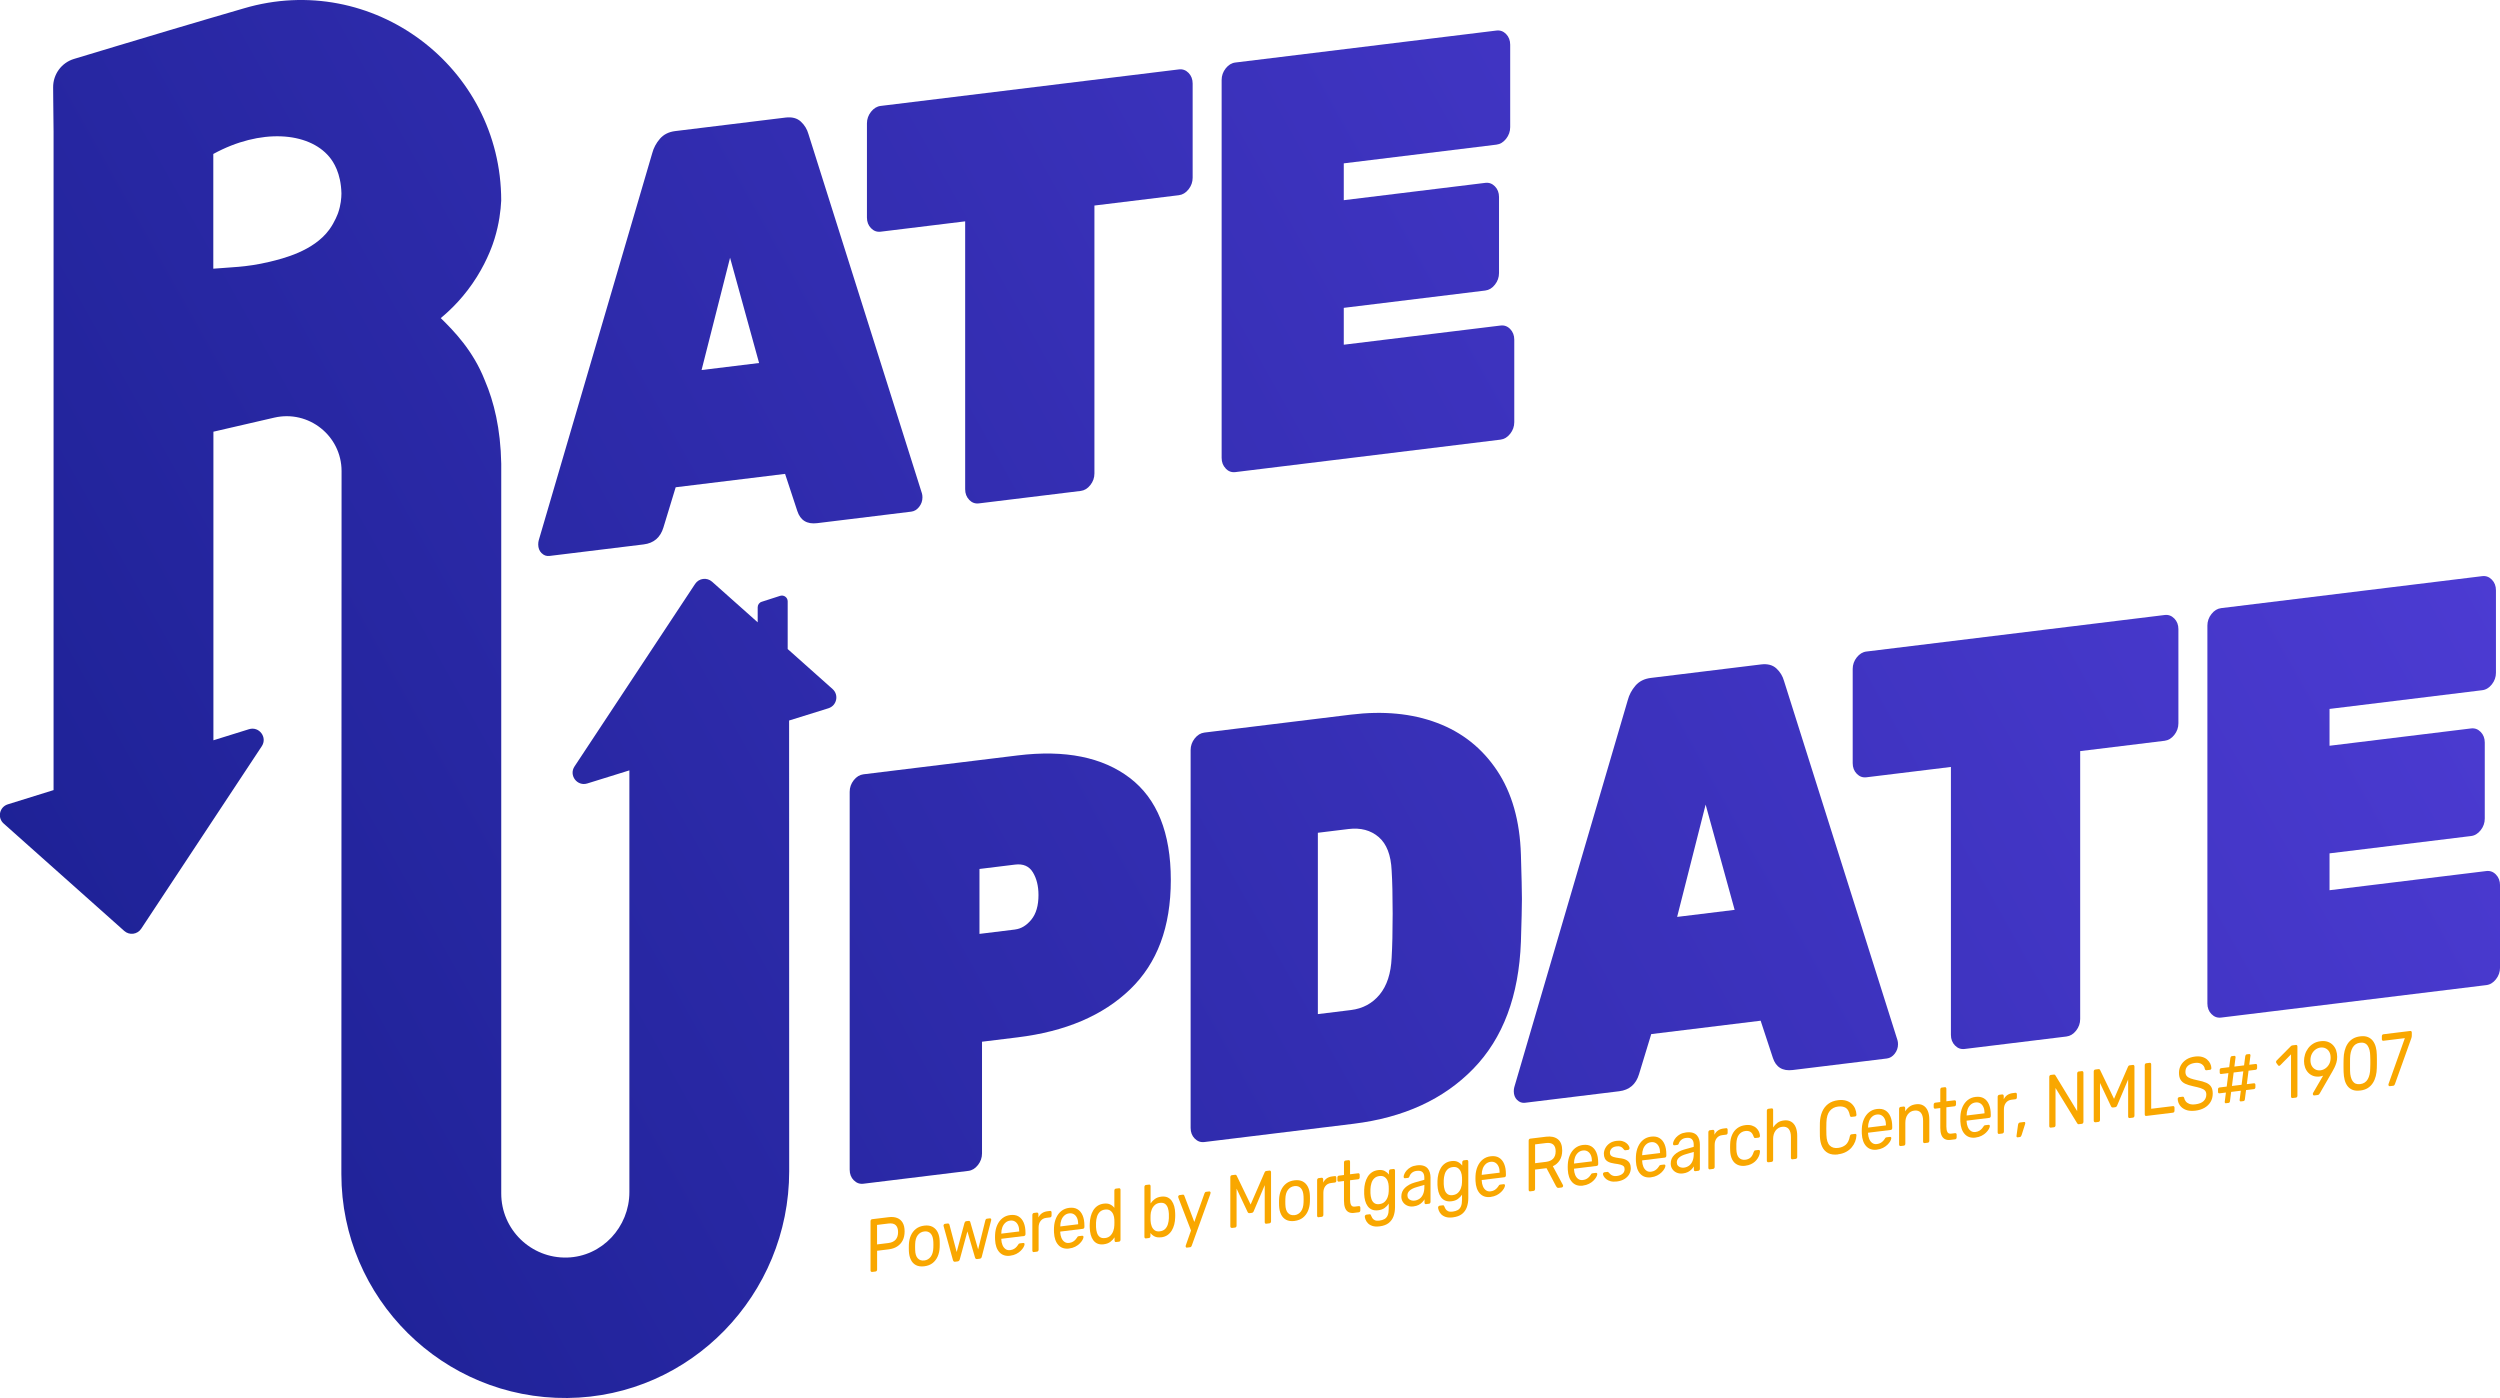
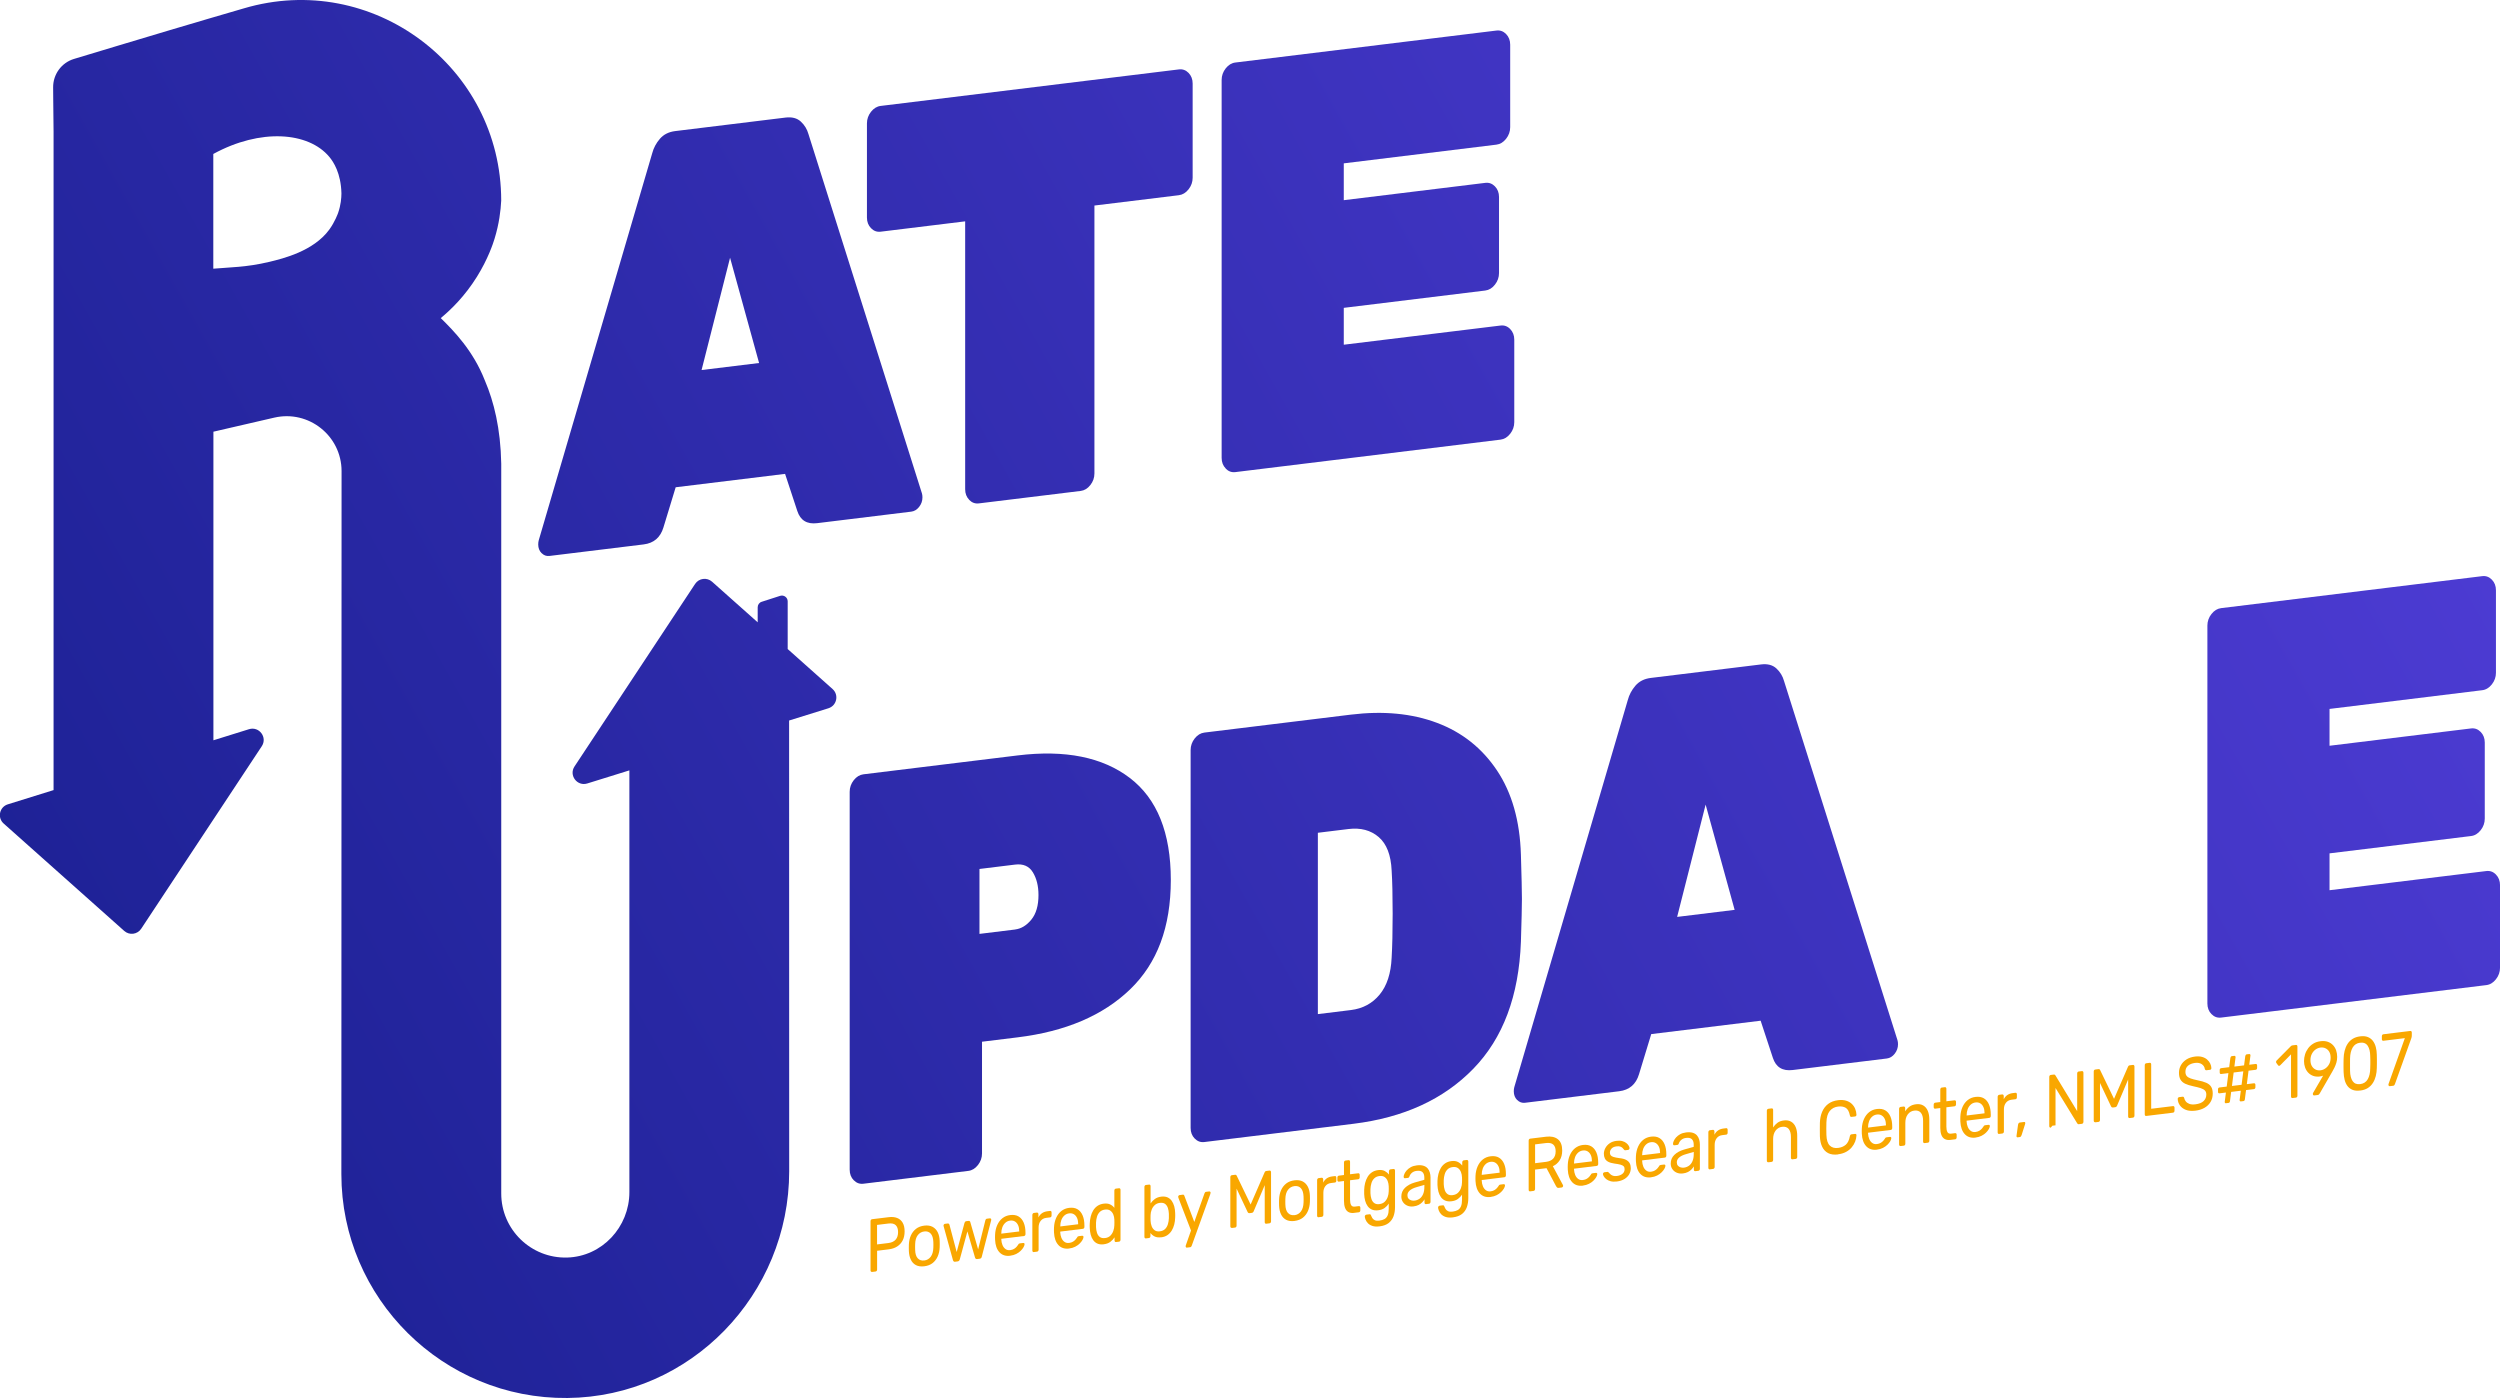
<svg xmlns="http://www.w3.org/2000/svg" xmlns:xlink="http://www.w3.org/1999/xlink" id="Layer_2" viewBox="0 0 863.35 482.8">
  <defs>
    <style>.cls-1{fill:url(#linear-gradient);}.cls-1,.cls-2,.cls-3,.cls-4,.cls-5,.cls-6,.cls-7,.cls-8,.cls-9,.cls-10{stroke-width:0px;}.cls-2{fill:url(#linear-gradient-4);}.cls-3{fill:url(#linear-gradient-2);}.cls-4{fill:url(#linear-gradient-3);}.cls-5{fill:url(#linear-gradient-8);}.cls-6{fill:url(#linear-gradient-9);}.cls-7{fill:url(#linear-gradient-7);}.cls-8{fill:url(#linear-gradient-5);}.cls-9{fill:url(#linear-gradient-6);}.cls-10{fill:#f9a700;}</style>
    <linearGradient id="linear-gradient" x1="738.57" y1="-95.96" x2="-227.13" y2="446.75" gradientUnits="userSpaceOnUse">
      <stop offset="0" stop-color="#4e3cd5" />
      <stop offset=".38" stop-color="#362fb5" />
      <stop offset="1" stop-color="#0e1982" />
    </linearGradient>
    <linearGradient id="linear-gradient-2" x1="715.32" y1="-137.33" x2="-250.38" y2="405.38" xlink:href="#linear-gradient" />
    <linearGradient id="linear-gradient-3" x1="727.58" y1="-115.51" x2="-238.12" y2="427.2" xlink:href="#linear-gradient" />
    <linearGradient id="linear-gradient-4" x1="752.69" y1="-70.83" x2="-213" y2="471.87" xlink:href="#linear-gradient" />
    <linearGradient id="linear-gradient-5" x1="821.65" y1="51.88" x2="-144.05" y2="594.59" xlink:href="#linear-gradient" />
    <linearGradient id="linear-gradient-6" x1="846.61" y1="96.29" x2="-119.09" y2="639" xlink:href="#linear-gradient" />
    <linearGradient id="linear-gradient-7" x1="876.84" y1="150.09" x2="-88.86" y2="692.8" xlink:href="#linear-gradient" />
    <linearGradient id="linear-gradient-8" x1="889.77" y1="173.08" x2="-75.93" y2="715.79" xlink:href="#linear-gradient" />
    <linearGradient id="linear-gradient-9" x1="914.87" y1="217.76" x2="-50.82" y2="760.46" xlink:href="#linear-gradient" />
  </defs>
  <g id="Layer_1-2">
    <path class="cls-1" d="m287.54,237.97c-5.17-4.6-10.35-9.22-15.52-13.83v-16.47c0-1.36-1.33-2.32-2.62-1.9l-6.36,2.05c-.83.26-1.38,1.03-1.38,1.9v5.19c-5.25-4.67-10.51-9.35-15.76-14.03-1.78-1.58-4.55-1.21-5.85.77-13.89,21-27.76,42.02-41.65,63.04-2.02,3.06.92,6.96,4.42,5.87,4.84-1.51,9.69-3.02,14.53-4.52v145.66c0,12.05-9.44,22.24-21.49,22.58-12.5.34-22.76-9.68-22.76-22.12v-252.03c-.22-12.12-2.54-21.43-5.61-28.62-.05-.12-.09-.22-.1-.24-4-10.16-10.6-16.94-15.18-21.42,3.58-2.95,8.33-7.59,12.5-14.28,3.85-6.18,5.58-11.49,6.06-13.06,1.62-5.24,2.15-9.85,2.32-13.24-.01-46.28-44.55-79.53-88.92-66.37-2.4.71-16.16,4.66-43.59,12.92-5.69,1.71-10.76,3.24-15.02,4.53-4.33,1.3-7.25,5.32-7.21,9.84.01,1.26.02,2.52.03,3.77.05,3.81.08,7.61.12,11.41v227.48c-5.27,1.63-10.53,3.28-15.8,4.92-2.89.9-3.7,4.61-1.43,6.63,13.87,12.37,27.76,24.73,41.64,37.09,1.78,1.59,4.55,1.22,5.85-.76,13.89-21,27.76-42.02,41.65-63.04,2.02-3.06-.92-6.96-4.42-5.87-4.09,1.28-8.2,2.55-12.29,3.83v-106.57l21.03-4.86c11.88-2.74,23.23,6.29,23.23,18.48-.02,44.39-.05,198.36-.07,242.76,0,42.88,35.09,77.74,78.08,77.32,42.58-.42,76.57-35.74,76.57-78.31-.01-51.34-.02-104.15-.03-155.65,4.52-1.41,9.06-2.82,13.58-4.23,2.89-.91,3.7-4.62,1.43-6.64ZM116.78,73.48c-.06.16-1.1,3.14-3.11,5.87-5.45,7.39-15.88,9.92-20.57,11.06-4.08.99-8,1.5-10.69,1.73-3.67.33-7.03.48-8.75.65v-39.62c16.26-8.9,32.86-7.65,40.06,1,1.42,1.7,4.02,5.57,4.19,12.62-.01,1.6-.2,3.98-1.13,6.69Z" />
    <path class="cls-3" d="m187.01,191.01c-.76-.78-1.14-1.78-1.14-2.99,0-.54.06-1.02.18-1.44l39.19-133.67c.47-1.81,1.35-3.46,2.64-4.97,1.29-1.5,3.05-2.39,5.27-2.67l38.13-4.67c2.22-.27,3.98.19,5.27,1.38,1.29,1.19,2.17,2.63,2.64,4.32l39.19,124.08c.12.39.18.86.18,1.39,0,1.21-.38,2.3-1.14,3.27-.76.97-1.67,1.52-2.72,1.65l-32.51,3.98c-3.51.43-5.8-.97-6.85-4.21l-4.22-12.81-37.78,4.62-4.22,13.85c-1.05,3.5-3.34,5.46-6.85,5.89l-32.51,3.98c-1.05.13-1.96-.2-2.72-.98Zm75.13-65.66l-10.02-36.34-9.84,38.78,19.86-2.43Z" />
    <path class="cls-4" d="m334.72,172.62c-.94-.96-1.41-2.18-1.41-3.66v-92.52l-29.17,3.57c-1.29.16-2.4-.24-3.34-1.21-.94-.96-1.41-2.18-1.41-3.67v-32.52c0-1.48.47-2.81,1.41-4.01.94-1.19,2.05-1.87,3.34-2.02l102.98-12.61c1.29-.16,2.4.25,3.34,1.21.94.97,1.41,2.19,1.41,3.67v32.52c0,1.48-.47,2.82-1.41,4.01-.94,1.19-2.05,1.87-3.34,2.03l-29.17,3.57v92.52c0,1.48-.47,2.82-1.41,4.01-.94,1.2-2.05,1.87-3.34,2.03l-35.15,4.3c-1.29.16-2.4-.24-3.34-1.21Z" />
    <path class="cls-2" d="m423.29,161.78c-.94-.96-1.41-2.18-1.41-3.67V27.62c0-1.48.47-2.81,1.41-4.01.94-1.19,2.05-1.87,3.34-2.02l90.15-11.04c1.29-.16,2.4.25,3.34,1.21.94.97,1.41,2.19,1.41,3.67v28.48c0,1.48-.47,2.82-1.41,4.01-.94,1.2-2.05,1.87-3.34,2.03l-52.72,6.46v12.72l48.86-5.98c1.29-.16,2.4.25,3.34,1.21.94.96,1.41,2.19,1.41,3.67v26.26c0,1.48-.47,2.82-1.41,4.01-.94,1.2-2.05,1.87-3.34,2.03l-48.86,5.98v12.73l54.13-6.62c1.29-.16,2.4.24,3.34,1.21.94.97,1.41,2.19,1.41,3.67v28.48c0,1.48-.47,2.82-1.41,4.01-.94,1.2-2.05,1.87-3.34,2.03l-91.56,11.21c-1.29.16-2.4-.24-3.34-1.21Z" />
    <path class="cls-8" d="m294.84,407.6c-.94-.96-1.41-2.18-1.41-3.67v-130.49c0-1.48.47-2.81,1.41-4.01.94-1.19,2.05-1.87,3.34-2.03l53.25-6.52c16.4-2.01,29.32.59,38.75,7.78,9.43,7.2,14.15,18.94,14.15,35.23s-4.69,28.75-14.06,37.78c-9.37,9.03-22.32,14.55-38.84,16.57l-12.3,1.51v38.58c0,1.48-.47,2.82-1.41,4.01-.94,1.2-2.05,1.87-3.34,2.02l-36.2,4.43c-1.29.16-2.4-.24-3.34-1.21Zm55.71-86.61c2.11-.26,3.98-1.4,5.62-3.41,1.64-2.02,2.46-4.85,2.46-8.48,0-3.1-.64-5.71-1.93-7.84-1.29-2.13-3.34-3.03-6.15-2.68l-12.3,1.51v22.42l12.3-1.51Z" />
    <path class="cls-9" d="m412.58,393.19c-.94-.96-1.41-2.18-1.41-3.67v-130.49c0-1.48.47-2.81,1.41-4.01.94-1.19,2.05-1.87,3.34-2.03l50.61-6.2c11.13-1.36,21.03-.42,29.7,2.83,8.67,3.25,15.58,8.73,20.74,16.45,5.15,7.72,7.91,17.41,8.26,29.09.23,7.51.35,12.62.35,15.31s-.12,7.49-.35,14.79c-.7,18.67-6.18,33.28-16.43,43.82-10.25,10.55-24.05,16.88-41.39,19.01l-51.49,6.3c-1.29.16-2.4-.24-3.34-1.21Zm53.95-44.38c4.1-.5,7.41-2.29,9.93-5.36,2.52-3.07,3.89-7.31,4.13-12.73.23-3.93.35-9,.35-15.19s-.12-11.3-.35-14.9c-.24-5.36-1.73-9.21-4.48-11.57-2.75-2.36-6.24-3.28-10.46-2.76l-10.54,1.29v62.62l11.42-1.4Z" />
    <path class="cls-7" d="m523.91,379.86c-.76-.78-1.14-1.78-1.14-2.99,0-.54.06-1.02.18-1.44l39.19-133.67c.47-1.8,1.35-3.46,2.64-4.97,1.29-1.5,3.05-2.39,5.27-2.67l38.13-4.67c2.22-.27,3.98.19,5.27,1.38,1.29,1.19,2.17,2.63,2.64,4.32l39.19,124.08c.12.39.18.86.18,1.39,0,1.21-.38,2.3-1.14,3.27-.76.97-1.67,1.52-2.72,1.65l-32.51,3.98c-3.51.43-5.8-.97-6.85-4.21l-4.22-12.82-37.78,4.62-4.22,13.85c-1.05,3.5-3.34,5.46-6.85,5.89l-32.51,3.98c-1.05.13-1.96-.2-2.73-.98Zm75.13-65.65l-10.02-36.35-9.84,38.78,19.86-2.43Z" />
-     <path class="cls-5" d="m675.14,361.05c-.94-.96-1.41-2.18-1.41-3.67v-92.52l-29.17,3.57c-1.29.16-2.4-.24-3.34-1.21-.94-.96-1.41-2.18-1.41-3.67v-32.52c0-1.48.47-2.82,1.41-4.01.94-1.19,2.05-1.87,3.34-2.02l102.98-12.61c1.29-.16,2.4.25,3.34,1.21.94.96,1.41,2.18,1.41,3.66v32.52c0,1.48-.47,2.82-1.41,4.01-.94,1.19-2.05,1.87-3.34,2.03l-29.17,3.57v92.52c0,1.48-.47,2.82-1.41,4.01-.94,1.2-2.05,1.87-3.34,2.03l-35.15,4.3c-1.29.16-2.4-.24-3.34-1.21Z" />
    <path class="cls-6" d="m763.71,350.21c-.94-.96-1.41-2.18-1.41-3.67v-130.49c0-1.48.47-2.82,1.41-4.01.94-1.19,2.05-1.87,3.34-2.03l90.15-11.04c1.29-.16,2.4.25,3.34,1.21.94.96,1.41,2.19,1.41,3.67v28.48c0,1.48-.47,2.82-1.41,4.01-.94,1.19-2.05,1.87-3.34,2.02l-52.72,6.46v12.72l48.86-5.98c1.29-.16,2.4.25,3.34,1.21.94.96,1.41,2.18,1.41,3.66v26.26c0,1.48-.47,2.82-1.41,4.01-.94,1.19-2.05,1.87-3.34,2.02l-48.86,5.98v12.73l54.13-6.62c1.29-.16,2.4.24,3.34,1.21.94.96,1.41,2.19,1.41,3.67v28.48c0,1.48-.47,2.82-1.41,4.01-.94,1.19-2.05,1.87-3.34,2.02l-91.56,11.21c-1.29.16-2.4-.24-3.34-1.21Z" />
    <path class="cls-10" d="m301.15,439.24c-.17.02-.29-.02-.38-.12-.09-.1-.14-.24-.14-.41v-16.98c0-.19.04-.35.14-.47.09-.12.22-.2.38-.22l5.75-.7c1.12-.14,2.08-.05,2.91.27.82.32,1.46.86,1.91,1.63.45.77.68,1.77.68,3s-.23,2.28-.68,3.15c-.45.87-1.09,1.56-1.91,2.08-.82.52-1.79.84-2.91.98l-4,.49v6.5c0,.17-.05.32-.15.45-.1.12-.23.2-.4.22l-1.2.15Zm1.72-9.49l3.92-.48c1.12-.14,1.95-.53,2.51-1.17.56-.64.84-1.51.84-2.6s-.27-1.87-.81-2.4-1.39-.71-2.53-.57l-3.92.48v6.73Z" />
    <path class="cls-10" d="m319.18,437.3c-1.15.14-2.1,0-2.87-.4-.77-.41-1.36-1.03-1.76-1.88-.41-.84-.63-1.83-.68-2.97-.01-.29-.02-.67-.02-1.13s0-.83.02-1.11c.05-1.17.28-2.22.69-3.15.42-.93,1.01-1.7,1.78-2.3.77-.6,1.72-.96,2.85-1.1,1.13-.14,2.08,0,2.85.41.77.41,1.36,1.03,1.78,1.86.41.83.65,1.83.69,2.98.02.28.02.64.02,1.1s0,.84-.02,1.13c-.04,1.15-.27,2.2-.68,3.14-.41.94-1,1.71-1.76,2.31-.77.6-1.73.97-2.87,1.11Zm0-2c.94-.11,1.68-.55,2.24-1.3.56-.75.86-1.79.9-3.11.01-.26.02-.59.02-.99s0-.73-.02-.99c-.05-1.31-.35-2.28-.9-2.89-.56-.62-1.3-.87-2.24-.75-.93.11-1.68.55-2.25,1.3-.57.75-.86,1.79-.89,3.11-.02.26-.02.59-.02.99s0,.73.02.98c.03,1.32.33,2.28.89,2.89.57.62,1.32.87,2.25.75Z" />
    <path class="cls-10" d="m329.81,435.73c-.2.02-.35-.01-.45-.11s-.2-.25-.27-.45l-3.21-11.67c-.03-.08-.05-.17-.05-.25,0-.16.05-.29.15-.41.1-.12.21-.18.33-.2l1-.12c.17-.02.29.02.38.11.09.09.15.18.18.26l2.51,9.49,2.69-10.03c.03-.12.09-.25.19-.39.1-.13.25-.21.44-.24l.77-.09c.2-.02.35.02.45.13.11.11.17.22.18.34l2.69,9.37,2.51-10.11c.01-.09.07-.19.16-.3.09-.12.22-.18.38-.2l1-.12c.14-.02.25.02.34.11.09.09.14.22.14.37,0,.09-.02.17-.05.27l-3.21,12.46c-.04.21-.12.38-.24.51-.11.13-.28.2-.49.23l-.88.11c-.2.02-.36-.01-.49-.11s-.21-.25-.26-.45l-2.62-8.99-2.62,9.63c-.06.22-.15.39-.27.51-.12.13-.29.2-.5.23l-.88.11Z" />
    <path class="cls-10" d="m348.86,433.66c-1.55.19-2.79-.21-3.71-1.2-.92-.99-1.42-2.43-1.51-4.33-.02-.22-.02-.51-.02-.87s0-.65.02-.87c.06-1.24.31-2.35.75-3.33.44-.98,1.04-1.77,1.8-2.37.76-.6,1.65-.96,2.68-1.08,1.15-.14,2.11.02,2.88.48.78.46,1.37,1.18,1.78,2.15.41.97.61,2.14.61,3.51v.44c0,.19-.05.34-.15.46-.1.12-.22.18-.37.2l-7.83.96v.23c.03.71.17,1.35.41,1.94.24.59.59,1.04,1.04,1.37.45.33,1,.45,1.63.37.54-.07,1-.22,1.36-.45s.66-.48.88-.75c.23-.26.38-.46.45-.59.14-.24.24-.39.32-.44s.2-.09.36-.11l1.09-.13c.15-.02.28.01.37.1.1.08.14.21.12.39-.02.26-.14.59-.36.99-.23.4-.55.81-.97,1.22-.42.42-.93.78-1.54,1.09-.6.31-1.3.51-2.08.61Zm-3.08-7.63l6.2-.76v-.08c0-.78-.12-1.46-.37-2.03-.25-.58-.61-1.01-1.08-1.31-.47-.3-1.03-.41-1.67-.33-.65.08-1.2.32-1.66.74-.46.41-.81.94-1.05,1.57-.24.64-.36,1.34-.36,2.12v.08Z" />
    <path class="cls-10" d="m357.03,432.4c-.15.02-.28-.02-.37-.12-.1-.1-.15-.24-.15-.41v-12.3c0-.17.05-.33.15-.46s.22-.21.37-.23l1.04-.13c.15-.02.28.03.38.13.1.11.16.25.16.42v1.14c.3-.63.72-1.12,1.24-1.48.53-.36,1.16-.58,1.9-.67l.9-.11c.15-.02.27.02.36.12.09.1.14.24.14.41v1.07c0,.17-.05.32-.14.43-.09.12-.21.18-.36.2l-1.36.17c-.81.1-1.46.45-1.92,1.05-.47.6-.7,1.37-.7,2.31v7.64c0,.17-.05.32-.16.45-.11.13-.23.2-.38.22l-1.11.14Z" />
    <path class="cls-10" d="m369.22,431.17c-1.55.19-2.79-.21-3.71-1.2s-1.42-2.43-1.52-4.33c-.01-.22-.02-.51-.02-.87s0-.65.02-.87c.06-1.24.31-2.35.75-3.33.44-.98,1.04-1.77,1.8-2.37.76-.59,1.65-.96,2.68-1.08,1.15-.14,2.11.02,2.88.48.78.46,1.37,1.18,1.78,2.15.41.97.61,2.14.61,3.51v.44c0,.19-.05.34-.15.46-.1.12-.22.18-.37.2l-7.83.96v.23c.03.71.17,1.35.41,1.94.24.59.59,1.04,1.04,1.37.45.33,1,.45,1.63.37.54-.07,1-.22,1.36-.45.36-.23.66-.48.88-.75.23-.26.38-.46.45-.59.14-.24.24-.39.32-.44.08-.05.2-.09.36-.11l1.08-.13c.15-.02.28.01.38.1.1.08.14.21.12.39-.02.26-.14.59-.36.99-.23.4-.55.81-.97,1.22-.42.42-.94.78-1.54,1.09-.6.31-1.3.51-2.08.61Zm-3.08-7.63l6.2-.76v-.08c0-.78-.12-1.46-.37-2.04-.25-.58-.61-1.01-1.07-1.31-.47-.3-1.03-.41-1.67-.33-.65.08-1.2.33-1.66.74-.46.41-.81.94-1.05,1.57-.24.64-.36,1.34-.36,2.12v.08Z" />
    <path class="cls-10" d="m381.16,429.71c-.83.1-1.55.02-2.15-.24-.6-.26-1.1-.66-1.48-1.2-.38-.53-.67-1.16-.86-1.88s-.3-1.5-.33-2.33c-.02-.27-.02-.53-.02-.78s0-.5.02-.78c.03-.82.14-1.61.33-2.38.19-.77.48-1.47.86-2.11.38-.64.88-1.16,1.48-1.57.6-.41,1.32-.67,2.15-.77.89-.11,1.63-.02,2.22.27.59.29,1.07.68,1.45,1.18v-5.98c0-.17.05-.32.15-.45.1-.12.22-.2.37-.21l1.09-.13c.15-.02.28.02.37.12s.15.24.15.41v17.26c0,.17-.05.32-.15.45s-.22.2-.37.21l-1.02.12c-.17.02-.29-.02-.38-.12-.09-.1-.14-.24-.14-.41v-1.09c-.38.6-.87,1.12-1.47,1.57-.6.45-1.36.72-2.26.83Zm.48-2.16c.75-.09,1.36-.37,1.81-.82.45-.45.79-1,1.02-1.65.23-.64.35-1.29.36-1.93.01-.28.02-.61.02-1s0-.72-.02-1c-.02-.61-.14-1.19-.37-1.75s-.58-1-1.04-1.33c-.46-.33-1.05-.44-1.78-.36-.77.09-1.38.37-1.83.81-.45.45-.78,1-.97,1.65-.2.66-.31,1.35-.34,2.08-.02.5-.02,1.01,0,1.51.03.72.14,1.39.34,2,.2.61.52,1.08.97,1.42s1.06.46,1.83.36Z" />
    <path class="cls-10" d="m401,427.28c-.9.11-1.66.02-2.26-.28-.6-.3-1.09-.7-1.45-1.21v1.09c0,.17-.05.32-.15.45-.1.12-.22.2-.37.21l-1.04.13c-.15.02-.28-.02-.37-.12-.1-.1-.15-.24-.15-.41v-17.26c0-.17.05-.32.15-.45.1-.12.22-.2.37-.21l1.09-.13c.17-.02.29.02.38.12.09.1.14.24.14.41v5.98c.38-.58.86-1.09,1.46-1.53.6-.44,1.33-.71,2.21-.82.84-.1,1.56-.02,2.16.24.6.27,1.09.67,1.47,1.21.38.54.67,1.17.87,1.9.2.72.3,1.49.32,2.3.01.28.02.53.02.78s0,.5-.02.78c-.02.83-.12,1.64-.32,2.41-.2.77-.49,1.47-.87,2.1-.38.63-.88,1.15-1.47,1.56s-1.32.67-2.16.77Zm-.48-2.05c.78-.1,1.4-.37,1.84-.81.45-.44.76-1,.96-1.65.2-.66.31-1.35.34-2.08.01-.5.01-1.01,0-1.51-.03-.72-.14-1.39-.34-2-.2-.61-.52-1.08-.96-1.42-.44-.33-1.06-.46-1.84-.36-.71.09-1.3.35-1.76.79-.47.44-.82.97-1.05,1.58-.23.62-.36,1.23-.37,1.84-.02.28-.02.61-.02,1s0,.72.02,1c.03.64.15,1.25.37,1.84.22.59.56,1.05,1.02,1.4.46.34,1.06.47,1.8.38Z" />
    <path class="cls-10" d="m409.91,430.87c-.12.01-.23-.03-.32-.12-.09-.09-.14-.21-.14-.35,0-.07,0-.14.02-.21.01-.07.04-.16.09-.27l1.74-4.97-4.32-11.2c-.08-.2-.11-.34-.11-.43,0-.16.04-.29.14-.41s.2-.18.34-.2l1.11-.14c.15-.02.27,0,.36.09s.15.17.18.29l3.44,9.04,3.53-9.9c.05-.13.11-.24.19-.33.08-.1.21-.16.37-.18l1.06-.13c.14-.02.25.02.34.11.09.09.14.21.14.35,0,.09-.04.25-.11.48l-6.42,17.82c-.05.13-.11.24-.19.33-.08.1-.21.16-.37.18l-1.06.13Z" />
    <path class="cls-10" d="m425.4,424.03c-.15.02-.28-.02-.37-.12-.1-.1-.15-.24-.15-.41v-16.98c0-.19.05-.35.15-.47s.22-.2.37-.21l1.13-.14c.18-.02.32.01.41.11.09.09.14.17.16.24l4.79,9.92,4.82-11.09c.03-.07.09-.17.17-.28.08-.11.22-.18.4-.21l1.11-.14c.17-.02.3.02.4.12.1.1.15.25.15.44v16.98c0,.17-.05.32-.15.45-.1.12-.23.2-.4.22l-1.11.14c-.15.02-.28-.02-.37-.12-.1-.1-.15-.24-.15-.41v-12.79l-3.78,8.94c-.06.18-.15.33-.27.44-.12.11-.27.18-.45.2l-.7.09c-.2.02-.35,0-.46-.09-.11-.08-.21-.2-.28-.37l-3.78-8.01v12.79c0,.17-.05.32-.15.45-.1.12-.22.2-.37.21l-1.11.14Z" />
    <path class="cls-10" d="m447.03,421.65c-1.15.14-2.1,0-2.87-.4-.77-.41-1.36-1.03-1.76-1.88-.41-.84-.63-1.83-.68-2.97-.01-.29-.02-.67-.02-1.13s0-.83.02-1.11c.05-1.17.28-2.22.69-3.15.42-.93,1.01-1.7,1.78-2.3.77-.6,1.72-.96,2.85-1.1,1.13-.14,2.08,0,2.85.4.77.41,1.36,1.03,1.78,1.86.41.83.65,1.83.69,2.98.02.28.02.64.02,1.1s0,.84-.02,1.13c-.04,1.15-.27,2.2-.68,3.14-.41.94-1,1.71-1.76,2.31-.77.6-1.73.97-2.87,1.11Zm0-2c.94-.11,1.68-.55,2.24-1.3.56-.75.86-1.79.9-3.12.01-.26.02-.59.02-.99s0-.73-.02-.99c-.05-1.31-.35-2.28-.9-2.89-.56-.62-1.3-.87-2.24-.75-.93.11-1.68.55-2.25,1.3-.57.75-.86,1.79-.89,3.11-.02.26-.02.59-.02.99s0,.73.02.98c.03,1.31.33,2.28.89,2.89.57.62,1.32.87,2.25.75Z" />
    <path class="cls-10" d="m455.37,420.37c-.15.02-.28-.02-.37-.12-.1-.1-.15-.24-.15-.41v-12.3c0-.17.05-.33.15-.46.1-.13.22-.21.37-.23l1.04-.13c.15-.02.28.03.38.13.1.11.16.25.16.42v1.14c.3-.63.72-1.12,1.24-1.48.53-.36,1.16-.58,1.9-.67l.9-.11c.15-.02.27.02.36.12s.14.24.14.41v1.07c0,.17-.04.32-.14.43-.09.12-.21.18-.36.2l-1.36.17c-.81.1-1.45.45-1.92,1.05-.47.6-.7,1.37-.7,2.31v7.64c0,.17-.05.32-.16.45-.11.13-.24.2-.38.22l-1.11.13Z" />
    <path class="cls-10" d="m467.7,418.86c-.84.1-1.53,0-2.06-.31-.53-.31-.91-.79-1.15-1.45-.24-.66-.36-1.45-.36-2.39v-6.86l-1.76.22c-.15.02-.28-.02-.37-.12-.1-.1-.15-.24-.15-.41v-.88c0-.17.05-.32.15-.45.1-.12.22-.2.37-.21l1.76-.22v-4.34c0-.17.05-.32.15-.45.1-.12.22-.2.37-.21l1.06-.13c.15-.02.28.02.37.12.1.1.15.24.15.41v4.34l2.81-.34c.15-.02.27.02.37.12.1.1.15.24.15.41v.88c0,.17-.05.32-.15.45-.1.13-.22.2-.37.21l-2.81.34v6.68c0,.81.12,1.44.36,1.88.24.44.67.62,1.29.54l1.38-.17c.15-.02.28.02.37.12.1.1.15.24.15.41v.94c0,.17-.05.32-.15.45-.1.12-.22.2-.37.21l-1.56.19Z" />
    <path class="cls-10" d="m476.43,423.51c-1.03.13-1.87.07-2.52-.16-.66-.23-1.17-.54-1.54-.94-.37-.4-.63-.81-.79-1.23-.16-.42-.25-.76-.26-1.02-.01-.17.03-.33.15-.46.11-.13.24-.21.37-.23l1.09-.13c.14-.02.25,0,.34.06.09.06.17.2.23.42.09.25.23.52.41.82.18.3.46.54.84.73.38.19.91.24,1.58.16.71-.09,1.3-.27,1.79-.54.48-.28.85-.7,1.1-1.28s.37-1.34.37-2.29v-1.77c-.36.58-.84,1.09-1.42,1.51-.59.43-1.33.69-2.22.8-.84.1-1.57.02-2.17-.24-.6-.26-1.1-.66-1.48-1.2-.38-.53-.67-1.16-.86-1.88-.19-.72-.3-1.49-.33-2.3-.02-.48-.02-.96,0-1.43.03-.82.14-1.61.33-2.38.19-.77.48-1.47.86-2.11.38-.64.88-1.16,1.48-1.57.6-.41,1.33-.67,2.17-.77.9-.11,1.65,0,2.25.31.59.32,1.08.73,1.46,1.24v-1.12c0-.17.05-.33.15-.46s.22-.21.37-.23l1.04-.13c.15-.02.28.03.38.13s.16.25.16.42v12.61c0,1.16-.17,2.21-.51,3.16-.34.94-.9,1.72-1.67,2.34-.78.61-1.82,1-3.13,1.16Zm-.04-7.69c.75-.09,1.36-.37,1.82-.82.46-.46.8-1,1.02-1.63.22-.63.33-1.26.35-1.89.01-.25.02-.54.02-.9s0-.65-.02-.89c-.02-.62-.13-1.22-.35-1.8-.22-.58-.56-1.04-1.02-1.38-.46-.34-1.07-.47-1.82-.38-.75.09-1.36.36-1.81.81-.45.44-.78,1-.97,1.65-.2.66-.31,1.35-.34,2.08-.01.45-.01.91,0,1.38.03.72.14,1.39.34,2,.2.61.52,1.08.97,1.42.45.33,1.06.46,1.81.36Z" />
    <path class="cls-10" d="m488.06,416.63c-.75.09-1.44,0-2.06-.27-.62-.27-1.12-.68-1.49-1.22-.38-.54-.57-1.19-.57-1.93,0-1.2.42-2.2,1.27-3.02.84-.81,1.95-1.42,3.3-1.81l3.37-.96v-.75c0-.83-.21-1.46-.62-1.87-.42-.42-1.09-.57-2.03-.45-.68.08-1.22.31-1.64.67-.42.36-.71.8-.87,1.3-.09.27-.25.42-.47.45l-1.02.12c-.17.02-.29-.02-.37-.12-.08-.1-.12-.23-.12-.39,0-.26.09-.59.26-.99.17-.4.44-.81.8-1.22.36-.41.83-.77,1.39-1.09.57-.32,1.25-.53,2.07-.63.91-.11,1.67-.07,2.29.12.62.19,1.1.49,1.46.9s.61.89.77,1.44c.16.55.24,1.12.24,1.71v8.42c0,.17-.05.32-.15.45s-.22.2-.37.21l-1.04.13c-.17.02-.29-.02-.38-.12-.09-.1-.14-.24-.14-.41v-1.12c-.2.34-.46.68-.79,1.02-.33.34-.75.65-1.24.91-.5.26-1.11.43-1.83.52Zm.48-2.01c.62-.08,1.18-.3,1.7-.66.51-.37.92-.89,1.21-1.57.29-.68.44-1.5.44-2.47v-.73l-2.62.76c-1.07.3-1.88.69-2.42,1.17-.54.47-.81,1.02-.81,1.65,0,.49.12.87.37,1.16.25.29.57.49.95.6.38.11.78.14,1.19.09Z" />
    <path class="cls-10" d="m501.74,420.41c-1.03.12-1.87.07-2.52-.16-.66-.23-1.17-.55-1.54-.94-.37-.4-.63-.81-.79-1.23-.16-.42-.25-.76-.26-1.02-.01-.17.03-.33.15-.46s.24-.21.37-.23l1.09-.13c.13-.02.25,0,.34.06.09.06.17.2.23.41.09.25.23.52.41.82.18.3.46.54.84.73s.91.24,1.58.16c.71-.09,1.3-.27,1.79-.54s.85-.7,1.1-1.28c.25-.58.37-1.34.37-2.29v-1.77c-.36.58-.84,1.08-1.42,1.51-.59.43-1.33.7-2.22.8-.84.1-1.57.02-2.17-.24-.6-.26-1.1-.66-1.48-1.2-.38-.53-.67-1.16-.86-1.88-.19-.72-.3-1.49-.33-2.3-.02-.48-.02-.96,0-1.43.03-.82.14-1.61.33-2.38.19-.77.48-1.47.86-2.11.38-.64.88-1.16,1.48-1.57.6-.41,1.33-.67,2.17-.77.9-.11,1.65,0,2.25.31.6.32,1.08.73,1.46,1.24v-1.12c0-.17.05-.33.15-.46.1-.13.22-.21.37-.23l1.04-.13c.15-.02.28.03.38.13.11.11.16.25.16.42v12.61c0,1.16-.17,2.21-.51,3.16-.34.94-.9,1.72-1.67,2.34-.78.61-1.82,1-3.13,1.16Zm-.04-7.69c.75-.09,1.36-.37,1.82-.82.46-.46.8-1,1.02-1.63.22-.63.34-1.26.35-1.89.01-.25.02-.54.02-.9s0-.65-.02-.89c-.02-.62-.13-1.22-.35-1.8-.22-.58-.56-1.04-1.02-1.38-.46-.34-1.07-.47-1.82-.38-.75.09-1.36.36-1.81.81-.45.45-.78,1-.97,1.65-.2.66-.31,1.35-.34,2.08-.01.45-.01.91,0,1.38.03.72.14,1.39.34,2,.2.61.52,1.08.97,1.42.45.33,1.06.46,1.81.36Z" />
    <path class="cls-10" d="m514.77,413.36c-1.55.19-2.79-.21-3.71-1.2-.92-.99-1.42-2.43-1.51-4.33-.02-.22-.02-.51-.02-.87s0-.65.02-.87c.06-1.24.31-2.35.75-3.33.44-.98,1.04-1.77,1.8-2.37.76-.6,1.65-.96,2.68-1.08,1.15-.14,2.11.02,2.88.48.78.46,1.37,1.18,1.78,2.15.41.97.61,2.14.61,3.51v.44c0,.19-.05.34-.15.46s-.22.18-.37.2l-7.83.96v.23c.03.71.17,1.35.41,1.94.24.59.59,1.04,1.04,1.37.45.33,1,.45,1.63.37.54-.07,1-.22,1.36-.45.36-.24.66-.48.88-.75.23-.26.38-.46.45-.59.14-.24.24-.39.32-.44.08-.05.2-.09.36-.11l1.09-.13c.15-.02.28.01.37.1.1.08.14.21.12.39-.02.26-.14.59-.36.99-.23.4-.55.81-.97,1.22-.42.42-.93.78-1.54,1.09-.6.31-1.3.51-2.08.61Zm-3.08-7.63l6.2-.76v-.08c0-.78-.12-1.46-.37-2.03-.25-.58-.61-1.01-1.08-1.31-.47-.3-1.03-.41-1.67-.33s-1.2.33-1.66.74c-.46.41-.81.94-1.05,1.57-.24.64-.36,1.34-.36,2.12v.08Z" />
    <path class="cls-10" d="m528.43,411.42c-.17.02-.29-.02-.38-.12s-.14-.24-.14-.41v-16.98c0-.19.04-.35.14-.47s.22-.2.38-.22l5.52-.67c1.7-.21,3.05.09,4.05.88,1,.8,1.49,2.1,1.49,3.9,0,1.33-.29,2.46-.87,3.37-.58.91-1.37,1.59-2.36,2.04l3.48,6.49c.04.1.07.19.07.28,0,.14-.05.27-.15.38-.1.12-.21.18-.33.2l-1.08.13c-.26.03-.45-.02-.57-.17-.12-.14-.23-.28-.32-.43l-3.28-6.2-3.96.48v6.71c0,.17-.05.32-.15.45-.1.12-.23.2-.4.22l-1.15.14Zm1.7-9.72l3.73-.46c1.13-.14,1.97-.52,2.53-1.13.56-.61.84-1.46.84-2.53s-.28-1.83-.83-2.32c-.55-.49-1.4-.66-2.54-.52l-3.73.46v6.5Z" />
    <path class="cls-10" d="m546.64,409.45c-1.55.19-2.79-.21-3.71-1.2s-1.42-2.43-1.51-4.33c-.02-.22-.02-.51-.02-.87s0-.65.02-.87c.06-1.24.31-2.35.75-3.33.44-.98,1.04-1.77,1.8-2.37.76-.59,1.65-.96,2.68-1.08,1.15-.14,2.11.02,2.88.48.78.46,1.37,1.18,1.78,2.15.41.97.61,2.14.61,3.51v.44c0,.19-.05.34-.15.46-.1.12-.22.18-.37.2l-7.83.96v.23c.03.71.17,1.35.41,1.94.24.59.59,1.04,1.04,1.37.45.33,1,.45,1.63.37.54-.07,1-.22,1.36-.45.36-.23.66-.48.88-.75.23-.26.38-.46.45-.59.14-.24.24-.39.32-.44.08-.05.2-.09.36-.11l1.09-.13c.15-.02.27.01.37.1.1.08.14.21.12.39-.02.26-.14.59-.36.99-.23.4-.55.81-.97,1.22-.42.42-.94.78-1.54,1.08-.6.31-1.3.51-2.08.61Zm-3.08-7.63l6.2-.76v-.08c0-.78-.12-1.46-.37-2.03-.25-.58-.61-1.01-1.08-1.31-.47-.3-1.03-.41-1.67-.33s-1.2.33-1.66.74c-.46.41-.81.94-1.05,1.57-.24.64-.36,1.34-.36,2.12v.08Z" />
    <path class="cls-10" d="m558.36,408.02c-.84.1-1.57.07-2.17-.1-.6-.17-1.09-.4-1.47-.71-.38-.3-.66-.61-.85-.94-.19-.32-.29-.59-.3-.79-.02-.19.04-.34.16-.46.12-.12.24-.19.36-.2l1-.12c.09-.01.16,0,.21.01.05.02.13.08.22.19.2.22.42.43.66.65.24.21.54.38.89.49.35.11.8.14,1.32.07.77-.09,1.4-.34,1.9-.74.5-.4.75-.93.75-1.59,0-.43-.1-.77-.31-1s-.57-.42-1.09-.57c-.52-.14-1.23-.27-2.14-.39-.91-.13-1.62-.34-2.15-.63-.53-.29-.91-.67-1.13-1.14-.23-.47-.34-1.01-.34-1.63s.17-1.28.5-1.92c.33-.64.82-1.19,1.46-1.65s1.44-.75,2.41-.87c.78-.1,1.46-.07,2.01.09.56.16,1.02.38,1.38.68.36.29.63.59.81.9.18.31.28.57.29.8.01.17-.03.32-.14.45-.11.13-.23.2-.36.21l-.95.12c-.11.01-.19,0-.26-.05-.07-.04-.13-.1-.19-.16-.15-.21-.33-.41-.53-.61-.2-.2-.47-.35-.79-.46s-.75-.13-1.28-.06c-.75.09-1.32.34-1.7.75-.38.41-.57.89-.57,1.45,0,.33.08.61.25.85s.48.44.95.59c.47.15,1.16.29,2.08.42,1,.1,1.78.31,2.35.62.57.31.98.7,1.22,1.18.24.47.36,1.04.36,1.7,0,.73-.19,1.42-.55,2.07-.37.65-.91,1.2-1.63,1.64-.72.44-1.6.73-2.66.86Z" />
    <path class="cls-10" d="m570.17,406.58c-1.55.19-2.79-.21-3.71-1.2-.92-.99-1.42-2.43-1.51-4.33-.02-.22-.02-.51-.02-.87s0-.65.02-.87c.06-1.24.31-2.35.75-3.33.44-.98,1.04-1.77,1.8-2.37.76-.6,1.66-.96,2.68-1.08,1.15-.14,2.11.02,2.88.48.78.46,1.37,1.18,1.78,2.15.41.97.61,2.14.61,3.51v.44c0,.19-.05.34-.15.46-.1.12-.22.18-.37.2l-7.83.96v.23c.03.71.17,1.35.41,1.94.24.59.59,1.04,1.04,1.37.45.33,1,.45,1.63.37.54-.07,1-.22,1.36-.45.36-.24.66-.48.88-.75.23-.26.38-.46.45-.59.14-.24.24-.39.32-.44.08-.05.2-.09.36-.11l1.09-.13c.15-.02.28.01.37.1.1.08.14.21.12.39-.02.26-.14.59-.36.99-.23.4-.55.81-.97,1.22-.42.42-.94.78-1.54,1.09-.6.31-1.3.51-2.08.61Zm-3.08-7.63l6.2-.76v-.08c0-.78-.12-1.46-.37-2.03-.25-.58-.61-1.01-1.08-1.31-.47-.3-1.03-.41-1.67-.33-.65.08-1.2.32-1.66.74-.46.41-.81.94-1.05,1.57-.24.64-.36,1.34-.36,2.12v.08Z" />
    <path class="cls-10" d="m581.09,405.24c-.75.09-1.44,0-2.06-.27-.62-.27-1.12-.68-1.49-1.22-.38-.54-.57-1.19-.57-1.93,0-1.2.42-2.2,1.27-3.01.84-.81,1.95-1.42,3.3-1.81l3.37-.96v-.75c0-.83-.21-1.46-.62-1.87-.42-.42-1.09-.57-2.03-.45-.68.08-1.22.31-1.64.67-.42.36-.71.8-.87,1.3-.09.27-.25.42-.48.45l-1.02.12c-.17.02-.29-.02-.37-.12-.08-.1-.12-.23-.12-.39,0-.26.09-.59.26-.99.17-.4.44-.81.8-1.22.36-.41.83-.77,1.39-1.09.57-.32,1.25-.53,2.07-.63.91-.11,1.67-.07,2.29.12.62.19,1.1.49,1.46.9s.61.89.77,1.44c.16.55.24,1.12.24,1.71v8.42c0,.17-.05.32-.15.45-.1.12-.22.2-.37.21l-1.04.13c-.17.02-.29-.02-.38-.12-.09-.1-.14-.24-.14-.41v-1.12c-.2.33-.46.68-.79,1.02-.33.34-.75.65-1.24.91-.5.26-1.11.43-1.83.52Zm.48-2.01c.62-.08,1.18-.3,1.7-.66.51-.37.92-.89,1.21-1.57.29-.68.44-1.5.44-2.47v-.73l-2.62.76c-1.07.3-1.88.69-2.42,1.17-.54.47-.81,1.02-.81,1.65,0,.49.12.87.37,1.16.25.29.57.49.95.6.38.11.78.14,1.19.09Z" />
    <path class="cls-10" d="m590.48,403.83c-.15.02-.28-.02-.37-.12-.1-.1-.15-.24-.15-.41v-12.3c0-.17.05-.33.15-.46.1-.13.22-.21.37-.23l1.04-.13c.15-.02.28.03.38.13.1.11.16.25.16.42v1.14c.3-.62.72-1.12,1.25-1.48.53-.36,1.16-.58,1.9-.67l.91-.11c.15-.02.27.02.36.12.09.1.14.24.14.41v1.07c0,.17-.05.32-.14.43-.09.12-.21.18-.36.2l-1.36.17c-.81.1-1.46.45-1.92,1.05s-.7,1.37-.7,2.31v7.64c0,.17-.05.32-.16.45-.11.13-.23.2-.38.22l-1.11.14Z" />
-     <path class="cls-10" d="m602.74,402.59c-1.07.13-1.99,0-2.77-.38-.78-.38-1.38-.99-1.8-1.83-.42-.84-.65-1.88-.68-3.13-.01-.26-.02-.6-.02-1.04s0-.78.02-1.04c.03-1.25.26-2.35.68-3.29.42-.94,1.02-1.7,1.8-2.28.78-.57,1.7-.92,2.77-1.05.87-.11,1.62-.06,2.25.14.63.2,1.14.49,1.55.88s.71.81.92,1.29c.2.48.31.94.33,1.39.02.17-.03.32-.14.43-.11.12-.23.18-.38.2l-1.09.13c-.15.02-.26,0-.34-.08-.08-.07-.15-.19-.23-.38-.27-.82-.64-1.37-1.11-1.66s-1.05-.39-1.74-.31c-.91.11-1.64.52-2.21,1.23s-.87,1.78-.92,3.21c-.01.62-.01,1.23,0,1.82.04,1.43.35,2.43.92,2.99s1.3.79,2.21.68c.69-.08,1.27-.33,1.74-.73.47-.4.84-1.05,1.11-1.93.08-.2.15-.34.23-.43.08-.09.19-.14.34-.16l1.09-.13c.15-.02.28.02.38.11.11.09.15.22.14.4-.01.37-.08.75-.2,1.14-.12.4-.31.81-.58,1.23-.26.42-.59.81-.98,1.16-.39.35-.86.65-1.41.9-.55.25-1.17.42-1.87.5Z" />
    <path class="cls-10" d="m610.68,401.36c-.15.02-.28-.02-.37-.12-.1-.1-.15-.24-.15-.41v-17.26c0-.17.05-.32.15-.45.1-.12.22-.2.37-.21l1.13-.14c.17-.02.29.02.38.12.09.1.14.24.14.41v6.06c.41-.64.91-1.18,1.49-1.61.59-.44,1.33-.71,2.24-.82.98-.12,1.81.03,2.5.44s1.21,1.03,1.56,1.86c.35.83.53,1.83.53,2.99v7.33c0,.17-.05.32-.14.45s-.22.2-.38.22l-1.13.14c-.15.02-.28-.02-.37-.12-.1-.1-.15-.24-.15-.41v-7.2c0-1.21-.26-2.13-.77-2.75-.51-.62-1.27-.87-2.26-.75-.94.11-1.69.55-2.26,1.3-.57.76-.86,1.74-.86,2.95v7.2c0,.17-.04.32-.14.45-.09.12-.22.2-.38.22l-1.13.14Z" />
    <path class="cls-10" d="m634.77,398.67c-1.39.17-2.54.02-3.45-.46-.91-.48-1.6-1.22-2.07-2.22-.47-1-.72-2.2-.77-3.6-.01-.71-.02-1.47-.02-2.29s0-1.6.02-2.34c.05-1.41.3-2.67.77-3.79.47-1.11,1.16-2.02,2.07-2.72.91-.7,2.06-1.14,3.45-1.31,1.04-.13,1.95-.07,2.74.16.78.23,1.44.6,1.96,1.09.52.49.92,1.06,1.19,1.71.27.65.42,1.34.45,2.06.01.15-.03.29-.12.4-.1.12-.21.18-.35.2l-1.24.15c-.14.02-.25-.01-.35-.09-.1-.07-.17-.22-.22-.44-.26-1.32-.73-2.19-1.44-2.61-.7-.42-1.58-.56-2.64-.43-1.21.15-2.16.66-2.87,1.53s-1.09,2.18-1.15,3.92c-.05,1.43-.05,2.88,0,4.37.06,1.73.44,2.94,1.15,3.64s1.67.98,2.87.83c1.06-.13,1.94-.49,2.64-1.08.7-.59,1.18-1.57,1.44-2.96.05-.23.12-.39.22-.49.1-.1.21-.16.35-.17l1.24-.15c.14-.02.25.02.35.11.1.09.14.22.12.37-.03.73-.18,1.46-.45,2.17s-.67,1.39-1.19,2c-.52.62-1.17,1.14-1.96,1.57-.78.42-1.7.7-2.74.83Z" />
    <path class="cls-10" d="m648.18,397.03c-1.55.19-2.79-.21-3.71-1.2-.92-.99-1.42-2.43-1.51-4.33-.02-.22-.02-.51-.02-.87s0-.65.02-.87c.06-1.24.31-2.35.75-3.33.44-.98,1.04-1.77,1.8-2.37.76-.6,1.65-.96,2.68-1.08,1.15-.14,2.11.02,2.88.48.78.46,1.37,1.18,1.78,2.15.41.97.61,2.14.61,3.51v.44c0,.19-.05.34-.15.46-.1.12-.22.18-.37.2l-7.83.96v.23c.03.71.17,1.35.41,1.94.24.59.59,1.04,1.04,1.37.45.33,1,.45,1.63.37.54-.07,1-.22,1.36-.45.36-.24.66-.48.88-.75.23-.26.38-.46.45-.59.14-.24.24-.39.32-.44.08-.05.2-.09.36-.11l1.09-.13c.15-.02.27.01.37.1.1.08.14.21.12.39-.02.26-.14.59-.36.99-.23.4-.55.81-.97,1.22-.42.42-.94.78-1.54,1.09-.6.31-1.3.51-2.08.61Zm-3.08-7.63l6.2-.76v-.08c0-.78-.12-1.46-.37-2.03-.25-.58-.61-1.01-1.08-1.31-.47-.3-1.03-.41-1.67-.33-.65.08-1.2.32-1.66.74-.46.41-.81.94-1.05,1.57-.24.64-.36,1.34-.36,2.12v.08Z" />
    <path class="cls-10" d="m656.35,395.77c-.15.02-.28-.02-.37-.12-.1-.1-.15-.24-.15-.41v-12.32c0-.17.05-.32.15-.45.1-.13.22-.2.37-.21l1.06-.13c.15-.02.28.02.37.12.1.1.15.24.15.41v1.14c.39-.64.89-1.18,1.48-1.62.59-.45,1.36-.73,2.29-.84.98-.12,1.81.03,2.5.44.69.41,1.2,1.03,1.55,1.86.35.83.52,1.83.52,2.99v7.33c0,.17-.04.32-.14.45-.09.12-.21.2-.36.21l-1.13.14c-.15.02-.28-.02-.37-.12-.1-.1-.15-.24-.15-.41v-7.2c0-1.21-.26-2.13-.77-2.75-.51-.62-1.27-.87-2.26-.75-.94.11-1.68.55-2.25,1.3-.57.75-.85,1.74-.85,2.95v7.2c0,.17-.05.32-.15.45-.1.12-.22.2-.37.21l-1.13.14Z" />
    <path class="cls-10" d="m673.63,393.65c-.84.1-1.53,0-2.06-.31-.53-.31-.91-.79-1.15-1.44-.24-.66-.36-1.45-.36-2.39v-6.86l-1.76.22c-.15.02-.28-.02-.37-.12-.1-.1-.15-.24-.15-.41v-.88c0-.17.05-.32.15-.45.1-.12.22-.2.37-.21l1.76-.22v-4.34c0-.17.05-.32.15-.45.1-.12.22-.2.37-.21l1.06-.13c.15-.02.28.02.37.12.1.1.15.24.15.41v4.34l2.81-.34c.15-.02.27.02.37.12.1.1.15.24.15.41v.88c0,.17-.05.32-.15.45-.1.12-.22.2-.37.21l-2.81.34v6.68c0,.81.12,1.44.36,1.88.24.44.67.62,1.29.54l1.38-.17c.15-.02.28.02.37.12.1.1.15.24.15.41v.94c0,.17-.05.32-.15.45-.1.12-.22.2-.37.21l-1.56.19Z" />
    <path class="cls-10" d="m682.22,392.86c-1.55.19-2.79-.21-3.71-1.2-.92-.99-1.42-2.43-1.52-4.33-.01-.22-.02-.51-.02-.87s0-.65.02-.87c.06-1.24.31-2.35.75-3.33.44-.98,1.04-1.77,1.8-2.37.76-.6,1.65-.96,2.68-1.08,1.15-.14,2.11.02,2.88.48.78.46,1.37,1.18,1.78,2.15.41.97.61,2.14.61,3.51v.44c0,.19-.05.34-.15.46-.1.12-.22.18-.37.2l-7.83.96v.23c.03.71.17,1.35.41,1.94.24.59.59,1.04,1.04,1.37.45.33,1,.45,1.63.37.54-.07,1-.22,1.36-.45.36-.24.66-.48.88-.75s.38-.46.45-.59c.14-.24.24-.39.32-.44.08-.05.2-.09.36-.11l1.08-.13c.15-.02.28.01.38.1.1.08.14.21.12.39-.02.26-.14.59-.36.99-.23.4-.55.81-.97,1.22-.42.42-.94.78-1.54,1.09-.6.31-1.3.51-2.08.61Zm-3.08-7.63l6.2-.76v-.08c0-.78-.12-1.46-.37-2.03-.25-.58-.61-1.01-1.07-1.31-.47-.3-1.03-.41-1.67-.33-.65.08-1.2.33-1.66.74-.46.41-.81.94-1.05,1.57-.24.64-.36,1.34-.36,2.12v.08Z" />
    <path class="cls-10" d="m690.39,391.6c-.15.02-.28-.02-.37-.12-.1-.1-.15-.24-.15-.41v-12.3c0-.17.05-.33.15-.46.1-.13.22-.21.37-.23l1.04-.13c.15-.02.28.03.38.13.1.11.16.25.16.42v1.14c.3-.63.72-1.12,1.24-1.48.53-.36,1.16-.58,1.9-.67l.9-.11c.15-.02.27.02.36.12.09.1.14.24.14.41v1.07c0,.17-.04.32-.14.43-.09.12-.21.18-.36.2l-1.36.17c-.81.1-1.45.45-1.92,1.05-.47.6-.7,1.37-.7,2.31v7.64c0,.17-.05.32-.16.45-.11.13-.24.2-.38.22l-1.11.14Z" />
    <path class="cls-10" d="m696.74,392.77c-.12.01-.21-.03-.28-.12-.07-.09-.1-.22-.08-.38l.52-3.78c.03-.21.09-.4.19-.56s.25-.25.44-.28l1.52-.19c.1-.01.19.02.26.1.07.08.1.18.1.3,0,.14-.03.28-.09.43l-1.18,3.71c-.06.18-.14.33-.24.46-.1.12-.24.2-.42.22l-.75.09Z" />
-     <path class="cls-10" d="m708.21,389.42c-.17.02-.29-.02-.38-.12s-.14-.24-.14-.41v-16.98c0-.19.04-.35.14-.47s.22-.2.38-.22l1.04-.13c.18-.02.32,0,.41.09.09.08.14.15.16.2l7.51,12.34v-13c0-.19.05-.35.14-.47.09-.12.22-.2.38-.22l1.09-.13c.17-.02.3.02.4.12.1.1.15.25.15.44v16.95c0,.17-.05.33-.15.46s-.22.21-.37.23l-1.09.13c-.17.02-.29-.02-.37-.11-.08-.09-.14-.16-.17-.19l-7.49-12.21v12.9c0,.17-.05.32-.15.45-.1.12-.23.2-.4.22l-1.09.13Z" />
+     <path class="cls-10" d="m708.21,389.42c-.17.02-.29-.02-.38-.12s-.14-.24-.14-.41v-16.98c0-.19.04-.35.14-.47s.22-.2.38-.22l1.04-.13c.18-.02.32,0,.41.09.09.08.14.15.16.2l7.51,12.34v-13c0-.19.05-.35.14-.47.09-.12.22-.2.38-.22l1.09-.13c.17-.02.3.02.4.12.1.1.15.25.15.44v16.95c0,.17-.05.33-.15.46s-.22.21-.37.23l-1.09.13c-.17.02-.29-.02-.37-.11-.08-.09-.14-.16-.17-.19l-7.49-12.21v12.9l-1.09.13Z" />
    <path class="cls-10" d="m723.57,387.54c-.15.02-.27-.02-.37-.12-.1-.1-.15-.24-.15-.41v-16.98c0-.19.05-.35.15-.47.1-.12.22-.2.37-.21l1.13-.14c.18-.02.32.01.41.11.09.09.14.17.16.24l4.79,9.92,4.82-11.09c.03-.07.09-.17.17-.28.08-.12.21-.18.4-.21l1.11-.14c.17-.02.3.02.4.12.1.1.15.25.15.44v16.98c0,.17-.05.32-.15.45-.1.13-.23.2-.4.22l-1.11.14c-.15.02-.28-.02-.37-.12-.1-.1-.15-.24-.15-.41v-12.79l-3.78,8.94c-.06.18-.15.33-.27.44-.12.11-.27.18-.45.2l-.7.09c-.2.02-.35,0-.46-.09s-.21-.2-.28-.37l-3.78-8.01v12.79c0,.17-.05.32-.15.45s-.22.2-.37.21l-1.11.14Z" />
    <path class="cls-10" d="m741.19,385.38c-.17.02-.29-.02-.38-.12-.09-.1-.14-.24-.14-.41v-17c0-.17.04-.32.14-.45.09-.12.22-.2.38-.22l1.2-.15c.15-.02.27.02.36.12.09.1.14.24.14.41v15.34l7.53-.92c.17-.02.29.02.38.12s.14.25.14.44v1.04c0,.17-.04.32-.14.45-.09.12-.22.2-.38.22l-9.23,1.13Z" />
    <path class="cls-10" d="m758.16,383.56c-1.31.16-2.41.07-3.3-.28-.89-.35-1.57-.86-2.05-1.54s-.73-1.43-.76-2.26c0-.14.05-.27.15-.39.1-.12.21-.2.35-.21l1.15-.14c.18-.02.32.01.41.11.09.09.15.21.18.34.08.41.26.8.55,1.17.29.37.71.66,1.24.86.54.2,1.22.25,2.07.15,1.3-.16,2.25-.54,2.86-1.14.61-.6.92-1.35.92-2.23,0-.61-.16-1.08-.49-1.41-.32-.33-.82-.61-1.48-.82-.66-.21-1.52-.43-2.58-.65-1.1-.23-2.01-.52-2.74-.86-.72-.34-1.26-.82-1.62-1.41-.35-.6-.53-1.39-.53-2.38,0-.94.22-1.8.66-2.59.44-.79,1.07-1.45,1.89-1.99.82-.53,1.82-.87,3-1.02.93-.11,1.75-.07,2.45.13.7.2,1.29.51,1.75.93.47.42.82.89,1.06,1.4.24.52.37,1.03.38,1.55,0,.12-.04.24-.11.36-.08.12-.2.19-.36.21l-1.2.15c-.11.01-.22,0-.33-.06-.11-.06-.2-.17-.26-.36-.09-.7-.44-1.25-1.04-1.67-.6-.41-1.39-.56-2.35-.44-.98.12-1.78.43-2.39.94-.61.51-.92,1.22-.92,2.14,0,.59.14,1.06.43,1.42.29.35.74.64,1.36.86.62.22,1.42.43,2.42.64,1.21.23,2.19.52,2.96.85.77.33,1.34.79,1.71,1.38.37.59.55,1.37.55,2.36,0,1.09-.25,2.06-.75,2.89-.5.83-1.2,1.51-2.09,2.02-.9.52-1.96.85-3.18,1Z" />
    <path class="cls-10" d="m768.74,381c-.14.02-.25-.02-.34-.12-.09-.09-.13-.22-.11-.38l.41-3.2-2.24.27c-.15.02-.27-.02-.36-.11-.09-.09-.13-.23-.13-.4v-.88c0-.17.04-.32.13-.43.09-.11.21-.18.36-.2l2.51-.31.59-4.65-2.51.31c-.15.02-.27-.02-.36-.11-.09-.09-.14-.23-.14-.4v-.88c0-.17.04-.32.14-.43.09-.12.21-.18.36-.2l2.78-.34.41-3.2c.03-.14.08-.27.16-.4.07-.12.19-.19.34-.21l.84-.1c.14-.02.25.02.34.12.09.09.13.22.11.38l-.41,3.2,3.35-.41.41-3.2c.03-.14.08-.27.16-.4.08-.12.19-.19.34-.21l.84-.1c.14-.02.25.02.34.11.09.09.13.22.11.38l-.41,3.2,2.19-.27c.15-.02.27.02.37.11s.15.22.15.4v.88c0,.17-.05.32-.15.43s-.22.18-.37.2l-2.44.3-.59,4.65,2.44-.3c.15-.02.27.02.37.11.1.09.15.23.15.4v.88c0,.17-.05.32-.15.43-.1.12-.22.18-.37.2l-2.71.33-.41,3.2c-.04.37-.22.57-.52.61l-.84.1c-.14.02-.25-.02-.34-.11-.09-.09-.13-.22-.11-.38l.41-3.2-3.33.41-.41,3.2c-.04.37-.22.57-.52.61l-.84.1Zm2.04-5.97l3.33-.41.59-4.65-3.33.41-.59,4.65Z" />
    <path class="cls-10" d="m791.7,379.2c-.15.02-.28-.02-.37-.12-.1-.1-.15-.24-.15-.41v-14.56l-3.75,3.79c-.12.12-.25.18-.38.18-.14,0-.25-.06-.34-.19l-.59-.79c-.09-.14-.13-.3-.1-.46.02-.16.09-.3.21-.42l4.93-4.97c.1-.1.2-.16.29-.19.09-.03.19-.05.29-.06l1.15-.14c.15-.02.27.02.36.12.09.1.14.24.14.41v17c0,.17-.05.32-.14.45-.09.12-.21.19-.36.21l-1.2.15Z" />
    <path class="cls-10" d="m799.17,378.29c-.14.02-.25-.03-.33-.13-.08-.1-.12-.23-.12-.39,0-.09.01-.16.03-.21.02-.05.04-.1.06-.14l3.46-5.96c-.38.15-.78.25-1.22.31-.84.09-1.6,0-2.26-.24-.66-.25-1.23-.63-1.7-1.13-.47-.5-.82-1.1-1.06-1.78-.24-.68-.36-1.41-.36-2.19s.12-1.52.35-2.28c.23-.76.59-1.46,1.06-2.11.47-.65,1.07-1.19,1.78-1.63.71-.44,1.55-.72,2.51-.84.95-.12,1.78-.05,2.5.2.72.25,1.32.64,1.81,1.16.49.52.85,1.13,1.09,1.83.23.7.35,1.44.35,2.22,0,.71-.09,1.37-.27,1.98-.18.61-.4,1.17-.64,1.67-.25.5-.49.96-.74,1.39l-4.34,7.53c-.06.09-.14.21-.25.35s-.26.23-.48.25l-1.22.15Zm2.19-8.67c.63-.08,1.22-.31,1.75-.7.54-.39.96-.89,1.28-1.51s.47-1.34.47-2.15-.16-1.49-.47-2.03-.74-.94-1.28-1.2c-.54-.26-1.12-.34-1.75-.27-.62.08-1.19.31-1.72.69-.53.38-.95.89-1.27,1.51-.32.62-.48,1.34-.48,2.15s.16,1.49.48,2.04c.32.54.74.94,1.27,1.2.53.26,1.1.35,1.72.27Z" />
    <path class="cls-10" d="m815.05,376.6c-1.04.13-1.92.05-2.63-.24-.72-.29-1.3-.73-1.75-1.33-.45-.6-.78-1.32-.98-2.14-.2-.82-.32-1.71-.35-2.66-.01-.47-.03-.96-.03-1.48,0-.52,0-1.04,0-1.57,0-.53.02-1.04.03-1.52.02-.96.13-1.88.35-2.76.22-.88.55-1.68,1-2.38.44-.7,1.03-1.29,1.75-1.75.72-.46,1.6-.75,2.62-.88,1.04-.13,1.92-.05,2.64.24.72.29,1.3.73,1.75,1.32.45.6.79,1.31,1.01,2.14.22.83.34,1.72.35,2.67.01.48.03.99.03,1.52,0,.53,0,1.05,0,1.57,0,.52-.02,1.02-.03,1.49-.02.96-.13,1.87-.35,2.75-.22.88-.55,1.67-1,2.38-.45.71-1.03,1.3-1.74,1.76-.72.46-1.6.75-2.66.88Zm0-2.21c1.18-.14,2.05-.7,2.61-1.66s.86-2.21.87-3.76c.03-.51.04-1,.04-1.47v-1.43c0-.48-.01-.95-.04-1.41-.02-1.51-.31-2.68-.87-3.52s-1.44-1.19-2.61-1.05c-1.16.14-2.02.7-2.59,1.68-.56.98-.86,2.22-.89,3.74,0,.47,0,.94-.01,1.42s0,.95,0,1.43c0,.48.01.97.01,1.47.03,1.54.33,2.72.9,3.54.57.82,1.43,1.16,2.58,1.02Z" />
    <path class="cls-10" d="m825.27,375.09c-.14.02-.25-.03-.33-.13-.08-.1-.12-.23-.12-.39,0-.05.02-.13.04-.24l5.63-15.82-7.42.91c-.15.02-.28-.02-.37-.12s-.15-.24-.15-.41v-1.04c0-.19.05-.35.15-.47s.22-.2.37-.21l9.27-1.14c.17-.02.3.02.4.12.1.1.15.25.15.44v.96c0,.23-.02.41-.04.55-.03.14-.08.3-.14.49l-5.59,15.63c-.05.15-.12.3-.21.46s-.24.25-.42.27l-1.22.15Z" />
  </g>
</svg>